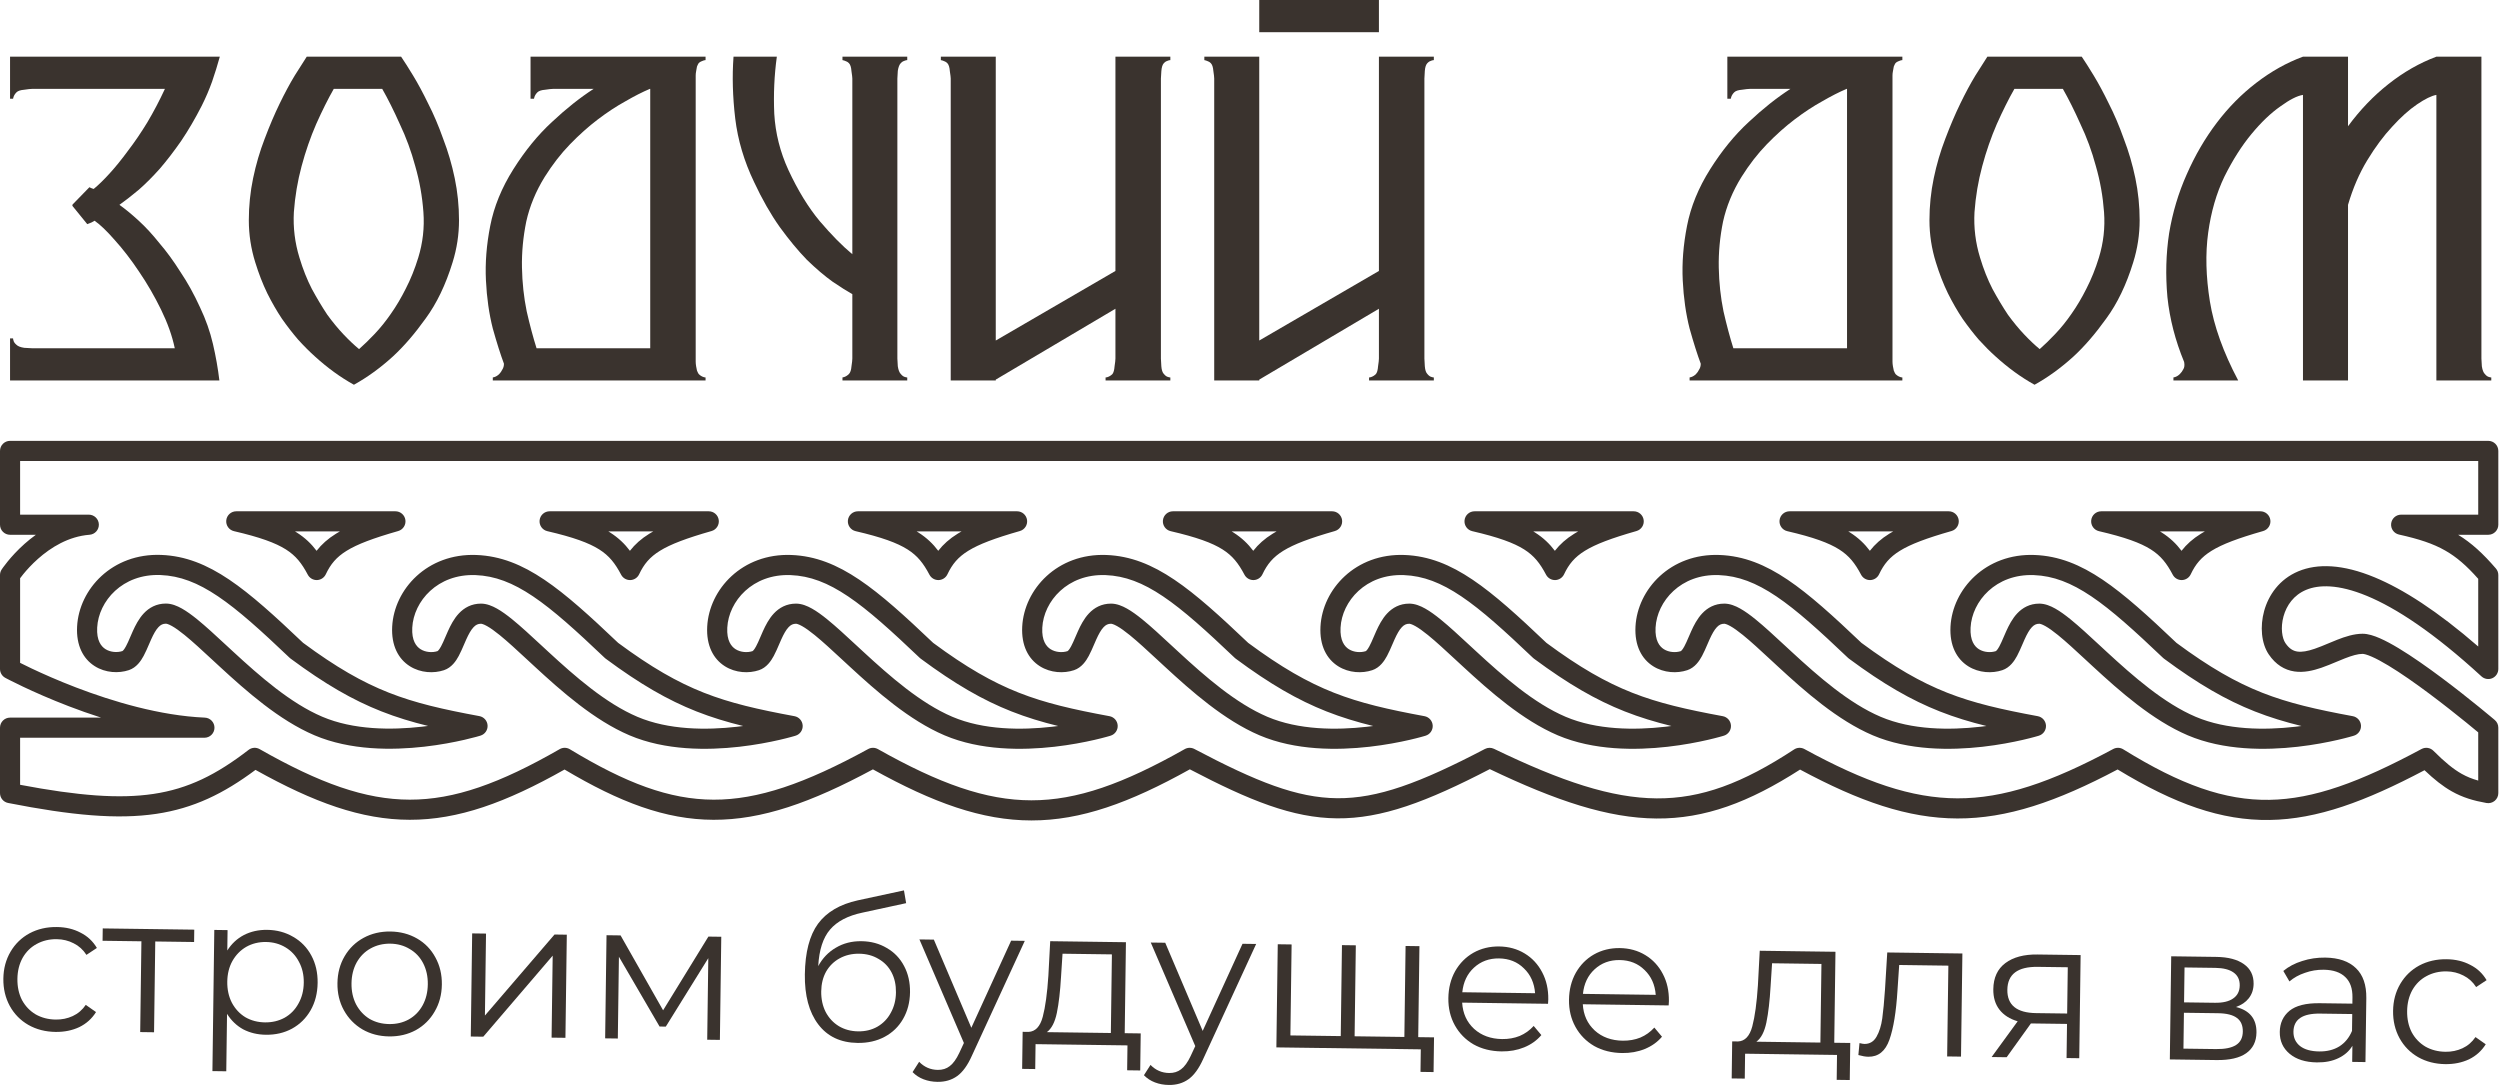
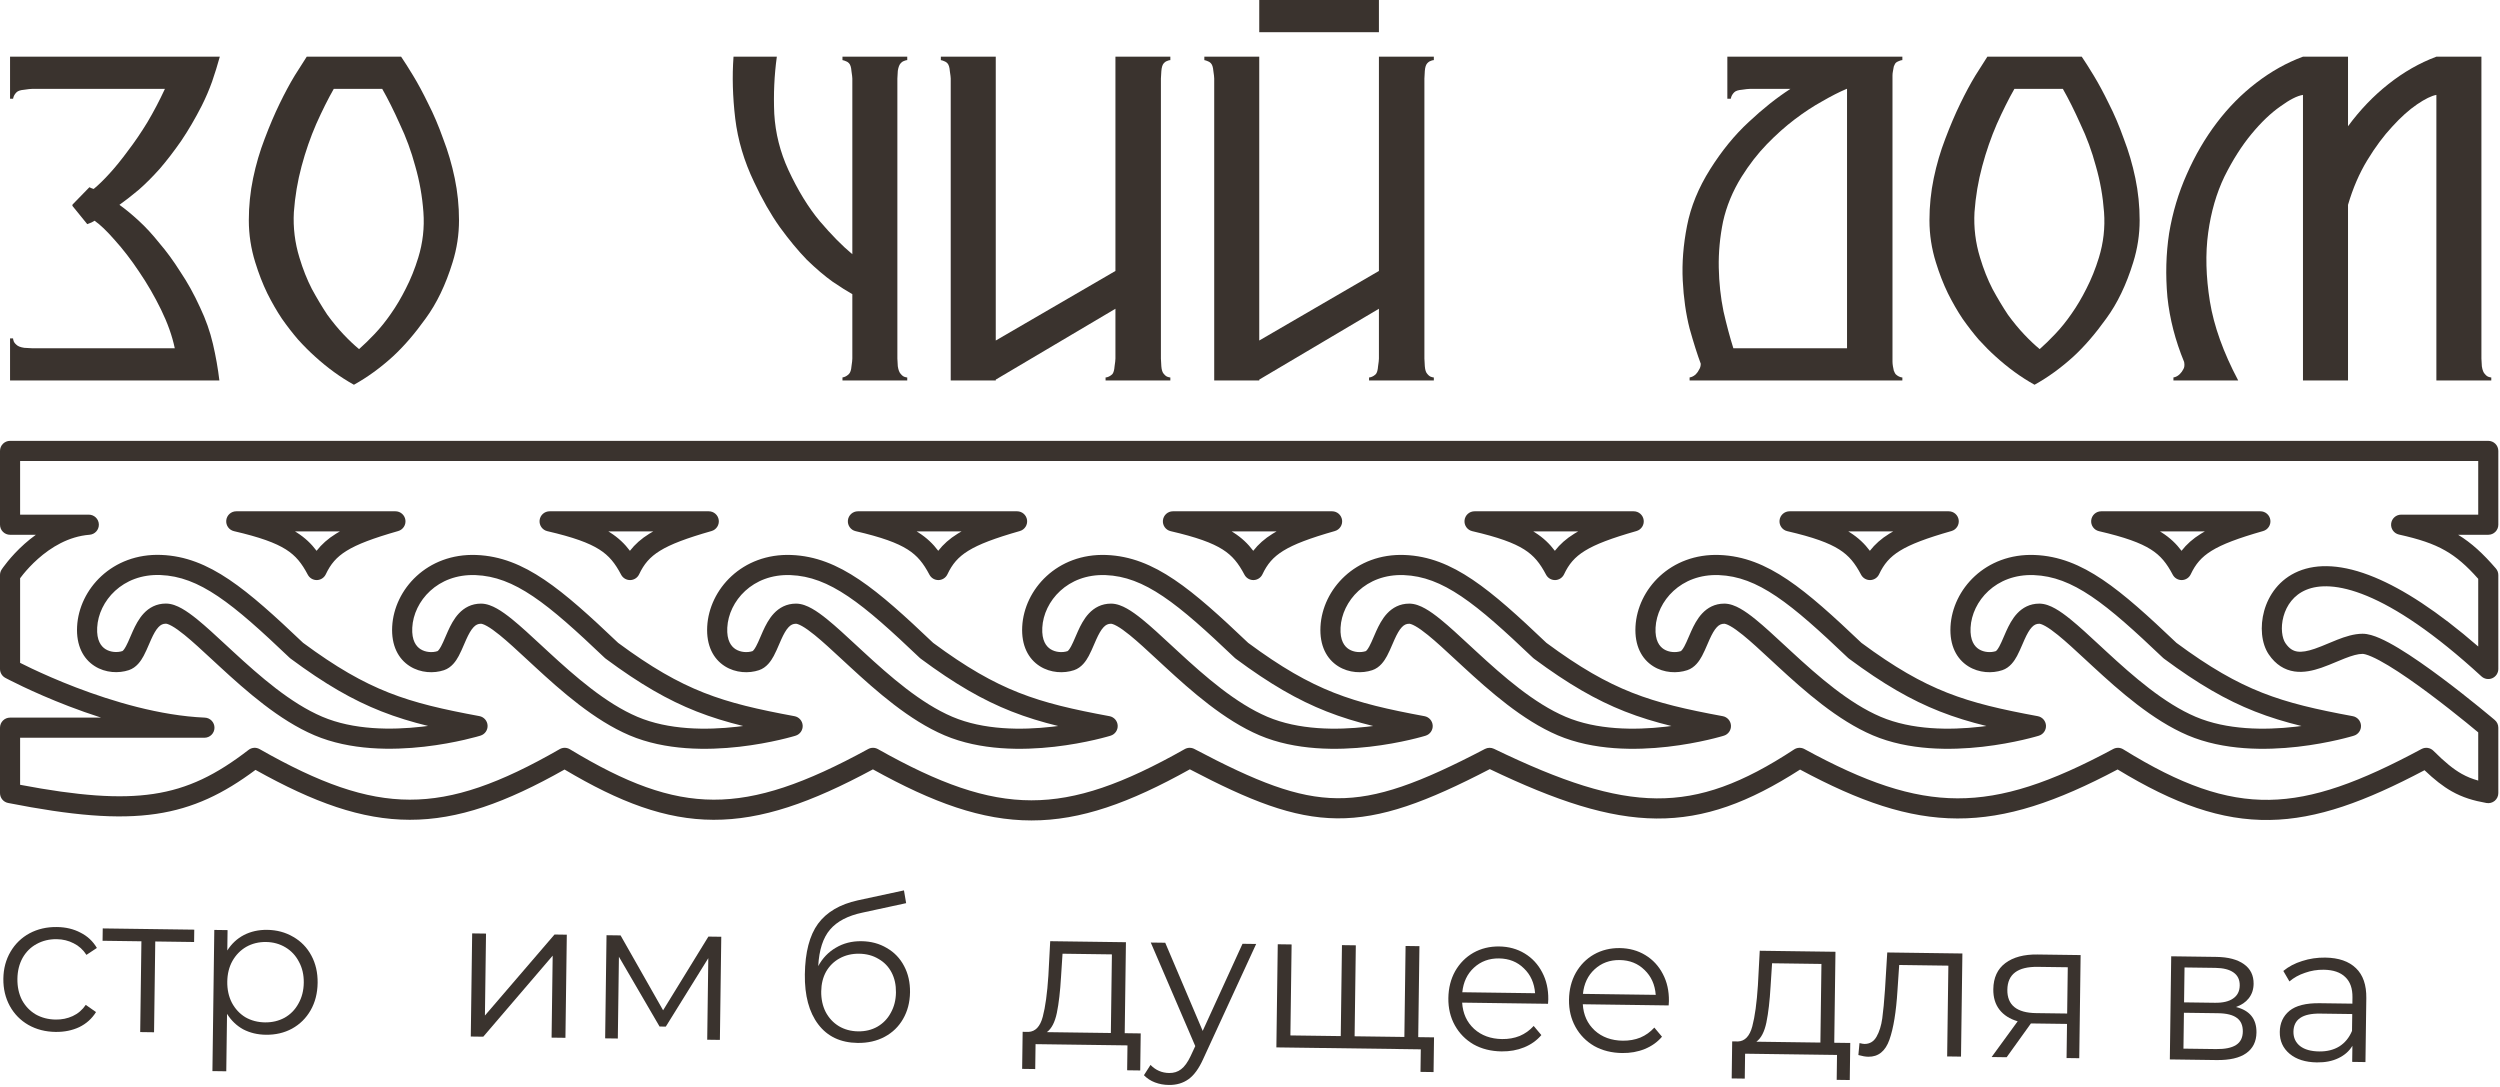
<svg xmlns="http://www.w3.org/2000/svg" width="253" height="110" viewBox="0 0 253 110" fill="none">
  <g clip-path="url(#clip0_172_958)">
    <path fill-rule="evenodd" clip-rule="evenodd" d="M0 45.632C0 45.07 0.456 44.614 1.017 44.614H251.813C252.375 44.614 252.83 45.07 252.83 45.632V53.101C252.83 53.664 252.375 54.12 251.813 54.12H248.761C250.117 54.945 251.292 56.031 252.583 57.529C252.743 57.713 252.83 57.95 252.83 58.194V67.7C252.83 68.104 252.592 68.47 252.223 68.633C251.853 68.795 251.423 68.724 251.125 68.451C246.295 64.016 242.483 61.532 239.544 60.311C236.605 59.092 234.634 59.17 233.379 59.694C232.133 60.214 231.402 61.252 231.092 62.373C230.769 63.545 230.956 64.605 231.287 65.088C231.692 65.681 232.098 65.878 232.495 65.937C232.953 66.004 233.524 65.904 234.251 65.654C234.712 65.496 235.139 65.317 235.596 65.125C235.892 65 236.201 64.871 236.539 64.738C237.317 64.434 238.212 64.135 239.095 64.135C239.652 64.135 240.264 64.34 240.826 64.585C241.416 64.841 242.072 65.198 242.752 65.608C244.113 66.429 245.649 67.513 247.08 68.581C248.515 69.653 249.861 70.723 250.848 71.524C251.342 71.925 251.747 72.259 252.028 72.494C252.169 72.611 252.279 72.703 252.354 72.766C252.392 72.798 252.421 72.822 252.44 72.839L252.47 72.864L252.471 72.864C252.471 72.864 252.471 72.865 251.813 73.641L252.471 72.864C252.699 73.058 252.83 73.342 252.83 73.641V80.262C252.83 80.563 252.697 80.849 252.467 81.042C252.236 81.236 251.932 81.317 251.636 81.265C250.306 81.029 249.212 80.701 248.123 80.087C247.212 79.573 246.344 78.881 245.361 77.946C239.368 81.111 234.519 82.907 229.685 82.981C224.792 83.056 220.059 81.368 214.303 77.87C208.104 81.153 203.11 82.841 198.092 82.829C193.081 82.817 188.181 81.11 182.167 77.881C176.992 81.204 172.539 82.87 167.635 82.833C162.723 82.796 157.489 81.049 150.767 77.836C144.353 81.163 139.828 82.856 135.311 82.817C130.811 82.778 126.462 81.021 120.412 77.856C114.304 81.259 109.377 83.033 104.376 83.029C99.377 83.026 94.449 81.248 88.34 77.86C82.071 81.239 77.089 82.979 72.206 82.964C67.332 82.949 62.702 81.187 57.132 77.876C51.194 81.23 46.365 82.97 41.462 82.963C36.579 82.955 31.767 81.214 25.857 77.912C22.624 80.323 19.587 81.802 15.816 82.362C11.879 82.948 7.222 82.52 0.821 81.261C0.344 81.168 0 80.749 0 80.262V73.641C0 73.079 0.456 72.623 1.017 72.623H10.233C9.071 72.251 7.97 71.858 6.959 71.47C5.06 70.742 3.459 70.026 2.332 69.492C1.768 69.225 1.322 69.003 1.015 68.847C0.862 68.769 0.743 68.707 0.662 68.665C0.622 68.643 0.591 68.627 0.569 68.615L0.545 68.602L0.538 68.598L0.536 68.597L0.535 68.597C0.535 68.597 0.535 68.597 1.017 67.7L0.535 68.597C0.205 68.419 0 68.075 0 67.7V58.194C0 57.995 0.058 57.801 0.167 57.635L1.017 58.194C0.167 57.635 0.167 57.635 0.167 57.635L0.168 57.634L0.169 57.632L0.172 57.627L0.182 57.612C0.19 57.6 0.201 57.584 0.215 57.563C0.244 57.522 0.284 57.464 0.336 57.392C0.441 57.249 0.592 57.047 0.789 56.807C1.181 56.327 1.757 55.684 2.497 55.027C2.837 54.726 3.216 54.418 3.631 54.12H1.017C0.456 54.12 0 53.664 0 53.101V45.632ZM2.035 58.518V67.08C2.321 67.225 2.715 67.42 3.203 67.651C4.293 68.167 5.845 68.861 7.687 69.568C11.387 70.986 16.186 72.428 20.731 72.624C21.284 72.648 21.717 73.11 21.705 73.663C21.693 74.217 21.241 74.66 20.688 74.66H2.035V79.421C7.938 80.54 12.091 80.857 15.517 80.347C19.057 79.821 21.901 78.4 25.154 75.89C25.478 75.64 25.921 75.609 26.277 75.812C32.344 79.263 36.944 80.919 41.465 80.926C45.985 80.933 50.581 79.293 56.639 75.814C56.96 75.629 57.355 75.634 57.672 75.825C63.344 79.256 67.729 80.913 72.212 80.927C76.708 80.941 81.458 79.303 87.859 75.803C88.167 75.635 88.539 75.637 88.845 75.809C95.074 79.314 99.765 80.989 104.377 80.992C108.989 80.995 113.675 79.327 119.895 75.81C120.196 75.64 120.564 75.635 120.87 75.796C127.171 79.12 131.246 80.745 135.328 80.78C139.409 80.815 143.65 79.263 150.277 75.794C150.562 75.645 150.901 75.64 151.191 75.78C158.074 79.105 163.096 80.762 167.65 80.796C172.164 80.83 176.352 79.269 181.561 75.846C181.875 75.639 182.277 75.623 182.606 75.803C188.751 79.157 193.437 80.781 198.097 80.792C202.757 80.804 207.533 79.201 213.856 75.8C214.176 75.628 214.564 75.639 214.873 75.831C220.699 79.439 225.171 81.013 229.654 80.944C234.16 80.875 238.83 79.145 245.058 75.8C245.453 75.588 245.939 75.659 246.257 75.975C247.418 77.133 248.282 77.838 249.122 78.312C249.643 78.606 250.175 78.822 250.796 78.994V74.117C250.774 74.099 250.751 74.08 250.727 74.06C250.451 73.83 250.053 73.501 249.567 73.106C248.593 72.316 247.269 71.264 245.863 70.214C244.454 69.161 242.979 68.123 241.702 67.353C241.062 66.967 240.491 66.66 240.015 66.453C239.51 66.233 239.217 66.172 239.095 66.172C238.622 66.172 238.033 66.341 237.28 66.636C237.041 66.729 236.773 66.841 236.491 66.959C235.978 67.174 235.419 67.407 234.91 67.582C234.089 67.863 233.144 68.091 232.199 67.952C231.192 67.804 230.304 67.258 229.607 66.238C228.836 65.109 228.704 63.378 229.131 61.83C229.573 60.231 230.663 58.621 232.595 57.814C234.518 57.011 237.082 57.084 240.323 58.43C243.182 59.616 246.64 61.82 250.796 65.426V58.577C249.607 57.235 248.591 56.361 247.455 55.714C246.234 55.018 244.814 54.55 242.774 54.096C242.268 53.983 241.927 53.507 241.984 52.99C242.041 52.474 242.476 52.083 242.995 52.083H250.796V46.651H2.035V52.083H8.987C9.534 52.083 9.983 52.515 10.004 53.062C10.025 53.609 9.611 54.075 9.066 54.117C6.933 54.282 5.143 55.402 3.847 56.552C3.205 57.121 2.704 57.68 2.364 58.096C2.226 58.265 2.116 58.408 2.035 58.518ZM22.899 52.646C22.957 52.132 23.392 51.743 23.91 51.743H40.019C40.526 51.743 40.956 52.118 41.026 52.621C41.097 53.124 40.786 53.602 40.298 53.741C37.754 54.468 36.16 55.071 35.075 55.742C34.042 56.381 33.454 57.091 32.969 58.12C32.804 58.468 32.457 58.694 32.072 58.703C31.687 58.712 31.329 58.502 31.149 58.161C30.538 57.003 29.941 56.242 28.935 55.604C27.882 54.938 26.317 54.366 23.68 53.754C23.176 53.637 22.84 53.161 22.899 52.646ZM29.857 53.78C29.913 53.814 29.969 53.848 30.023 53.883C30.877 54.424 31.512 55.038 32.039 55.742C32.55 55.085 33.181 54.519 34.005 54.01C34.131 53.932 34.261 53.855 34.395 53.78H29.857ZM54.608 52.646C54.667 52.132 55.102 51.743 55.619 51.743H71.729C72.236 51.743 72.666 52.118 72.736 52.621C72.806 53.124 72.496 53.602 72.008 53.741C69.464 54.468 67.87 55.071 66.784 55.742C65.752 56.381 65.164 57.091 64.679 58.12C64.514 58.468 64.167 58.694 63.782 58.703C63.396 58.712 63.039 58.502 62.859 58.161C62.248 57.003 61.651 56.242 60.645 55.604C59.592 54.938 58.027 54.366 55.39 53.754C54.886 53.637 54.55 53.161 54.608 52.646ZM61.567 53.78C61.623 53.814 61.678 53.848 61.733 53.883C62.587 54.424 63.221 55.038 63.749 55.742C64.259 55.085 64.891 54.519 65.715 54.01C65.841 53.932 65.971 53.855 66.105 53.78H61.567ZM85.809 52.646C85.868 52.132 86.303 51.743 86.82 51.743H102.93C103.437 51.743 103.867 52.118 103.937 52.621C104.008 53.124 103.697 53.602 103.209 53.741C100.665 54.468 99.071 55.071 97.986 55.742C96.953 56.381 96.365 57.091 95.88 58.12C95.715 58.468 95.368 58.694 94.983 58.703C94.597 58.712 94.24 58.502 94.06 58.161C93.449 57.003 92.852 56.242 91.846 55.604C90.793 54.938 89.228 54.366 86.591 53.754C86.087 53.637 85.751 53.161 85.809 52.646ZM92.768 53.78C92.824 53.814 92.879 53.848 92.934 53.883C93.788 54.424 94.422 55.038 94.95 55.742C95.46 55.085 96.092 54.519 96.916 54.01C97.042 53.932 97.172 53.855 97.306 53.78H92.768ZM117.689 52.646C117.748 52.132 118.183 51.743 118.7 51.743H134.809C135.316 51.743 135.746 52.118 135.817 52.621C135.887 53.124 135.576 53.602 135.088 53.741C132.545 54.468 130.95 55.071 129.865 55.742C128.832 56.381 128.245 57.091 127.759 58.12C127.595 58.468 127.247 58.694 126.862 58.703C126.477 58.712 126.12 58.502 125.94 58.161C125.328 57.003 124.731 56.242 123.725 55.604C122.672 54.938 121.108 54.366 118.47 53.754C117.966 53.637 117.63 53.161 117.689 52.646ZM124.647 53.78C124.703 53.814 124.759 53.848 124.813 53.883C125.667 54.424 126.302 55.038 126.829 55.742C127.34 55.085 127.971 54.519 128.796 54.01C128.921 53.932 129.051 53.855 129.186 53.78H124.647ZM148.212 52.646C148.27 52.132 148.705 51.743 149.223 51.743H165.332C165.839 51.743 166.269 52.118 166.339 52.621C166.41 53.124 166.099 53.602 165.611 53.741C163.067 54.468 161.473 55.071 160.388 55.742C159.355 56.381 158.767 57.091 158.282 58.12C158.117 58.468 157.77 58.694 157.385 58.703C157 58.712 156.643 58.502 156.462 58.161C155.851 57.003 155.254 56.242 154.248 55.604C153.195 54.938 151.63 54.366 148.993 53.754C148.489 53.637 148.153 53.161 148.212 52.646ZM155.17 53.78C155.226 53.814 155.282 53.848 155.336 53.883C156.19 54.424 156.824 55.038 157.352 55.742C157.863 55.085 158.494 54.519 159.318 54.01C159.444 53.932 159.574 53.855 159.708 53.78H155.17ZM180.091 52.646C180.15 52.132 180.585 51.743 181.102 51.743H197.211C197.719 51.743 198.148 52.118 198.219 52.621C198.289 53.124 197.978 53.602 197.49 53.741C194.947 54.468 193.352 55.071 192.267 55.742C191.235 56.381 190.647 57.091 190.161 58.12C189.997 58.468 189.649 58.694 189.264 58.703C188.879 58.712 188.522 58.502 188.342 58.161C187.73 57.003 187.133 56.242 186.127 55.604C185.075 54.938 183.51 54.366 180.872 53.754C180.368 53.637 180.032 53.161 180.091 52.646ZM187.049 53.78C187.106 53.814 187.161 53.848 187.215 53.883C188.07 54.424 188.704 55.038 189.231 55.742C189.742 55.085 190.373 54.519 191.198 54.01C191.323 53.932 191.453 53.855 191.588 53.78H187.049ZM211.631 52.646C211.69 52.132 212.125 51.743 212.642 51.743H228.751C229.259 51.743 229.689 52.118 229.759 52.621C229.829 53.124 229.518 53.602 229.03 53.741C226.487 54.468 224.893 55.071 223.807 55.742C222.775 56.381 222.187 57.091 221.702 58.12C221.537 58.468 221.19 58.694 220.804 58.703C220.419 58.712 220.062 58.502 219.882 58.161C219.271 57.003 218.674 56.242 217.668 55.604C216.615 54.938 215.05 54.366 212.412 53.754C211.909 53.637 211.573 53.161 211.631 52.646ZM218.59 53.78C218.646 53.814 218.701 53.848 218.756 53.883C219.61 54.424 220.244 55.038 220.771 55.742C221.282 55.085 221.914 54.519 222.738 54.01C222.864 53.932 222.994 53.855 223.128 53.78H218.59ZM7.802 63.403C8 59.627 11.348 55.966 16.318 56.158C18.766 56.252 20.935 57.134 23.198 58.659C25.427 60.161 27.804 62.326 30.669 65.051C34.019 67.529 36.66 69.036 39.341 70.094C42.044 71.161 44.831 71.788 48.513 72.47C48.973 72.555 49.316 72.944 49.343 73.412C49.371 73.88 49.076 74.306 48.628 74.445L48.328 73.472C48.628 74.445 48.628 74.445 48.628 74.445L48.625 74.446L48.618 74.448L48.594 74.455C48.573 74.462 48.544 74.47 48.506 74.481C48.431 74.503 48.322 74.534 48.182 74.573C47.901 74.649 47.497 74.754 46.992 74.87C45.984 75.102 44.567 75.38 42.931 75.566C39.689 75.934 35.453 75.954 31.82 74.409C28.244 72.887 24.901 69.921 22.224 67.452C21.972 67.22 21.727 66.992 21.487 66.771C20.429 65.79 19.495 64.925 18.677 64.261C18.178 63.856 17.756 63.554 17.405 63.357C17.037 63.15 16.846 63.117 16.788 63.117C16.482 63.117 16.26 63.227 16.034 63.468C15.775 63.743 15.546 64.156 15.298 64.704C15.232 64.849 15.162 65.013 15.088 65.185C14.917 65.582 14.727 66.024 14.534 66.379C14.262 66.881 13.816 67.558 13.04 67.818C12.026 68.156 10.685 68.109 9.588 67.415C8.421 66.678 7.701 65.32 7.802 63.403ZM43.32 73.466C41.661 73.058 40.121 72.592 38.594 71.989C35.69 70.844 32.881 69.225 29.409 66.651C29.375 66.627 29.343 66.6 29.313 66.571C26.414 63.813 24.141 61.75 22.062 60.349C20.007 58.964 18.201 58.269 16.24 58.193C12.392 58.045 9.974 60.835 9.834 63.51C9.765 64.818 10.231 65.412 10.675 65.693C11.189 66.018 11.883 66.056 12.396 65.885C12.395 65.886 12.395 65.886 12.396 65.885C12.41 65.876 12.533 65.8 12.745 65.408C12.895 65.133 13.02 64.84 13.168 64.496C13.25 64.304 13.34 64.095 13.444 63.864C13.705 63.287 14.048 62.608 14.552 62.071C15.089 61.5 15.821 61.08 16.788 61.08C17.365 61.08 17.922 61.312 18.4 61.58C18.897 61.859 19.422 62.243 19.959 62.678C20.834 63.389 21.831 64.313 22.891 65.296C23.125 65.513 23.363 65.733 23.603 65.954C26.31 68.451 29.411 71.171 32.616 72.534C35.767 73.875 39.585 73.895 42.702 73.542C42.912 73.518 43.118 73.493 43.32 73.466ZM39.689 63.409C39.888 59.633 43.235 55.973 48.205 56.164C50.654 56.258 52.822 57.14 55.086 58.666C57.315 60.167 59.691 62.332 62.557 65.058C65.907 67.536 68.547 69.043 71.228 70.101C73.931 71.167 76.718 71.795 80.4 72.477C80.861 72.562 81.204 72.951 81.231 73.419C81.258 73.887 80.963 74.313 80.516 74.451L80.215 73.478C80.516 74.451 80.515 74.451 80.515 74.451L80.512 74.452L80.505 74.455L80.481 74.462C80.461 74.468 80.431 74.477 80.394 74.488C80.318 74.51 80.209 74.541 80.069 74.579C79.789 74.656 79.385 74.761 78.88 74.877C77.871 75.109 76.455 75.387 74.819 75.573C71.577 75.94 67.34 75.961 63.708 74.416C60.131 72.894 56.788 69.927 54.111 67.458C53.859 67.226 53.614 66.999 53.375 66.777C52.317 65.797 51.383 64.931 50.565 64.267C50.066 63.862 49.643 63.56 49.293 63.364C48.924 63.157 48.734 63.123 48.675 63.123C48.37 63.123 48.148 63.233 47.922 63.474C47.663 63.749 47.433 64.163 47.185 64.71C47.12 64.856 47.049 65.019 46.975 65.191C46.804 65.589 46.614 66.03 46.422 66.386C46.15 66.888 45.704 67.565 44.927 67.824C43.914 68.162 42.573 68.115 41.476 67.422C40.309 66.684 39.588 65.326 39.689 63.409ZM75.208 73.472C73.549 73.065 72.008 72.598 70.482 71.996C67.578 70.85 64.769 69.231 61.296 66.658C61.263 66.633 61.231 66.606 61.201 66.578C58.302 63.82 56.028 61.756 53.95 60.355C51.894 58.97 50.088 58.275 48.127 58.2C44.28 58.052 41.862 60.842 41.721 63.516C41.652 64.825 42.119 65.419 42.563 65.7C43.077 66.025 43.771 66.063 44.284 65.892C44.282 65.892 44.282 65.892 44.284 65.891C44.297 65.883 44.421 65.807 44.633 65.415C44.782 65.139 44.908 64.847 45.055 64.503C45.138 64.31 45.227 64.101 45.332 63.87C45.593 63.294 45.935 62.614 46.44 62.078C46.977 61.507 47.709 61.086 48.675 61.086C49.252 61.086 49.809 61.318 50.288 61.587C50.784 61.865 51.309 62.249 51.846 62.685C52.721 63.395 53.718 64.319 54.779 65.302C55.013 65.519 55.25 65.739 55.49 65.96C58.197 68.457 61.298 71.177 64.504 72.541C67.655 73.881 71.473 73.902 74.59 73.548C74.8 73.525 75.006 73.499 75.208 73.472ZM71.569 63.409C71.767 59.633 75.115 55.973 80.085 56.164C82.533 56.258 84.701 57.14 86.965 58.666C89.194 60.167 91.571 62.332 94.436 65.058C97.786 67.536 100.427 69.043 103.108 70.101C105.811 71.167 108.597 71.795 112.28 72.477C112.74 72.562 113.083 72.951 113.11 73.419C113.138 73.887 112.842 74.313 112.395 74.451L112.095 73.478C112.395 74.451 112.395 74.451 112.394 74.451L112.394 74.452L112.391 74.452L112.385 74.455L112.361 74.462C112.34 74.468 112.311 74.477 112.273 74.488C112.198 74.51 112.089 74.541 111.948 74.579C111.668 74.656 111.264 74.761 110.759 74.877C109.751 75.109 108.334 75.387 106.698 75.573C103.456 75.94 99.219 75.961 95.587 74.416C92.01 72.894 88.668 69.927 85.991 67.458C85.739 67.226 85.493 66.999 85.254 66.777C84.196 65.797 83.262 64.931 82.444 64.267C81.945 63.862 81.523 63.56 81.172 63.364C80.803 63.157 80.613 63.123 80.554 63.123C80.249 63.123 80.027 63.233 79.801 63.474C79.542 63.749 79.313 64.163 79.065 64.71C78.999 64.856 78.929 65.019 78.855 65.191C78.684 65.589 78.494 66.03 78.301 66.386C78.029 66.888 77.583 67.565 76.806 67.824C75.793 68.162 74.452 68.115 73.355 67.422C72.188 66.684 71.468 65.326 71.569 63.409ZM107.087 73.472C105.428 73.065 103.888 72.598 102.361 71.996C99.457 70.85 96.648 69.231 93.176 66.658C93.142 66.633 93.11 66.606 93.08 66.578C90.181 63.82 87.908 61.756 85.829 60.355C83.774 58.97 81.967 58.275 80.007 58.2C76.159 58.052 73.741 60.842 73.601 63.516C73.532 64.825 73.998 65.419 74.442 65.7C74.956 66.025 75.65 66.063 76.163 65.892C76.162 65.892 76.162 65.892 76.163 65.891C76.177 65.883 76.3 65.807 76.512 65.415C76.662 65.139 76.787 64.847 76.935 64.503C77.017 64.31 77.107 64.101 77.211 63.87C77.472 63.294 77.815 62.614 78.319 62.078C78.856 61.507 79.588 61.086 80.554 61.086C81.132 61.086 81.689 61.318 82.167 61.587C82.664 61.865 83.189 62.249 83.725 62.685C84.601 63.395 85.598 64.319 86.658 65.302C86.892 65.519 87.13 65.739 87.37 65.96C90.077 68.457 93.177 71.177 96.383 72.541C99.534 73.881 103.352 73.902 106.469 73.548C106.679 73.525 106.885 73.499 107.087 73.472ZM103.448 63.409C103.646 59.633 106.994 55.973 111.964 56.164C114.412 56.258 116.581 57.14 118.845 58.666C121.074 60.167 123.45 62.332 126.316 65.058C129.665 67.536 132.306 69.043 134.987 70.101C137.69 71.167 140.477 71.795 144.159 72.477C144.619 72.562 144.962 72.951 144.99 73.419C145.017 73.887 144.722 74.313 144.274 74.451L143.974 73.478C144.274 74.451 144.274 74.451 144.274 74.451L144.273 74.452L144.271 74.452L144.264 74.455L144.24 74.462C144.228 74.466 144.212 74.47 144.194 74.475C144.182 74.479 144.168 74.483 144.152 74.488C144.077 74.51 143.968 74.541 143.828 74.579C143.548 74.656 143.143 74.761 142.639 74.877C141.63 75.109 140.213 75.387 138.577 75.573C135.335 75.94 131.099 75.961 127.467 74.416C123.89 72.894 120.547 69.927 117.87 67.458C117.618 67.226 117.373 66.999 117.134 66.777C116.076 65.797 115.142 64.931 114.323 64.267C113.824 63.862 113.402 63.56 113.051 63.364C112.683 63.157 112.493 63.123 112.434 63.123C112.128 63.123 111.907 63.233 111.68 63.474C111.422 63.749 111.192 64.163 110.944 64.71C110.879 64.856 110.808 65.019 110.734 65.191C110.563 65.589 110.373 66.03 110.18 66.386C109.909 66.888 109.463 67.565 108.686 67.824C107.673 68.162 106.331 68.115 105.235 67.422C104.068 66.684 103.347 65.326 103.448 63.409ZM138.967 73.472C137.308 73.065 135.767 72.598 134.241 71.996C131.337 70.85 128.527 69.231 125.055 66.658C125.021 66.633 124.99 66.606 124.959 66.578C122.06 63.82 119.787 61.756 117.708 60.355C115.653 58.97 113.847 58.275 111.886 58.2C108.038 58.052 105.621 60.842 105.48 63.516C105.411 64.825 105.877 65.419 106.321 65.7C106.836 66.025 107.529 66.063 108.042 65.892C108.041 65.892 108.041 65.892 108.043 65.891C108.056 65.883 108.179 65.807 108.392 65.415C108.541 65.139 108.666 64.847 108.814 64.503C108.897 64.31 108.986 64.101 109.091 63.87C109.351 63.294 109.694 62.614 110.199 62.078C110.735 61.507 111.467 61.086 112.434 61.086C113.011 61.086 113.568 61.318 114.046 61.587C114.543 61.865 115.068 62.249 115.605 62.685C116.48 63.395 117.477 64.319 118.537 65.302C118.772 65.519 119.009 65.739 119.249 65.96C121.956 68.457 125.057 71.177 128.263 72.541C131.414 73.881 135.232 73.902 138.348 73.548C138.558 73.525 138.765 73.499 138.967 73.472ZM133.632 63.409C133.83 59.633 137.178 55.973 142.148 56.164C144.596 56.258 146.765 57.14 149.028 58.666C151.257 60.167 153.634 62.332 156.499 65.058C159.849 67.536 162.49 69.043 165.171 70.101C167.874 71.167 170.66 71.795 174.343 72.477C174.803 72.562 175.146 72.951 175.173 73.419C175.201 73.887 174.905 74.313 174.458 74.451L174.158 73.478C174.458 74.451 174.458 74.451 174.457 74.451L174.457 74.452L174.454 74.452L174.448 74.455L174.424 74.462C174.403 74.468 174.374 74.477 174.336 74.488C174.261 74.51 174.152 74.541 174.011 74.579C173.731 74.656 173.327 74.761 172.822 74.877C171.814 75.109 170.397 75.387 168.761 75.573C165.519 75.94 161.282 75.961 157.65 74.416C154.073 72.894 150.731 69.927 148.054 67.458C147.802 67.226 147.557 66.999 147.317 66.777C146.259 65.797 145.325 64.931 144.507 64.267C144.008 63.862 143.586 63.56 143.235 63.364C142.866 63.157 142.676 63.123 142.617 63.123C142.312 63.123 142.09 63.233 141.864 63.474C141.605 63.749 141.376 64.163 141.128 64.71C141.062 64.856 140.992 65.019 140.918 65.191C140.747 65.589 140.557 66.03 140.364 66.386C140.092 66.888 139.646 67.565 138.869 67.824C137.856 68.162 136.515 68.115 135.418 67.422C134.251 66.684 133.531 65.326 133.632 63.409ZM169.15 73.472C167.491 73.065 165.951 72.598 164.424 71.996C161.52 70.85 158.711 69.231 155.239 66.658C155.205 66.633 155.173 66.606 155.143 66.578C152.244 63.82 149.971 61.756 147.892 60.355C145.837 58.97 144.03 58.275 142.07 58.2C138.222 58.052 135.804 60.842 135.664 63.516C135.595 64.825 136.061 65.419 136.505 65.7C137.019 66.025 137.713 66.063 138.226 65.892C138.225 65.892 138.225 65.892 138.226 65.891C138.24 65.883 138.363 65.807 138.575 65.415C138.725 65.139 138.85 64.847 138.998 64.503C139.08 64.31 139.17 64.101 139.274 63.87C139.535 63.294 139.878 62.614 140.382 62.078C140.919 61.507 141.651 61.086 142.617 61.086C143.195 61.086 143.751 61.318 144.23 61.587C144.727 61.865 145.252 62.249 145.788 62.685C146.664 63.395 147.661 64.319 148.721 65.302C148.955 65.519 149.193 65.739 149.433 65.96C152.14 68.457 155.24 71.177 158.446 72.541C161.597 73.881 165.415 73.902 168.532 73.548C168.742 73.525 168.948 73.499 169.15 73.472ZM165.511 63.409C165.709 59.633 169.057 55.973 174.027 56.164C176.475 56.258 178.644 57.14 180.908 58.666C183.137 60.167 185.513 62.332 188.379 65.058C191.728 67.536 194.369 69.043 197.05 70.101C199.753 71.167 202.54 71.795 206.222 72.477C206.682 72.562 207.025 72.951 207.053 73.419C207.08 73.887 206.785 74.313 206.337 74.451L206.037 73.478C206.337 74.451 206.337 74.451 206.337 74.451L206.336 74.452L206.334 74.452L206.327 74.455L206.303 74.462C206.282 74.468 206.253 74.477 206.215 74.488C206.14 74.51 206.031 74.541 205.891 74.579C205.611 74.656 205.206 74.761 204.702 74.877C203.693 75.109 202.276 75.387 200.64 75.573C197.398 75.94 193.162 75.961 189.53 74.416C185.953 72.894 182.61 69.927 179.933 67.458C179.681 67.226 179.436 66.999 179.197 66.777C178.139 65.797 177.205 64.931 176.386 64.267C175.887 63.862 175.465 63.56 175.114 63.364C174.746 63.157 174.556 63.123 174.497 63.123C174.191 63.123 173.97 63.233 173.743 63.474C173.485 63.749 173.255 64.163 173.007 64.71C172.942 64.856 172.871 65.019 172.797 65.191C172.626 65.589 172.436 66.03 172.243 66.386C171.972 66.888 171.526 67.565 170.749 67.824C169.736 68.162 168.394 68.115 167.298 67.422C166.131 66.684 165.41 65.326 165.511 63.409ZM201.03 73.472C199.371 73.065 197.83 72.598 196.304 71.996C193.4 70.85 190.59 69.231 187.118 66.658C187.084 66.633 187.053 66.606 187.022 66.578C184.123 63.82 181.85 61.756 179.771 60.355C177.716 58.97 175.91 58.275 173.949 58.2C170.101 58.052 167.684 60.842 167.543 63.516C167.474 64.825 167.94 65.419 168.384 65.7C168.899 66.025 169.592 66.063 170.105 65.892C170.104 65.892 170.104 65.892 170.106 65.891C170.119 65.883 170.242 65.807 170.455 65.415C170.604 65.139 170.729 64.847 170.877 64.503C170.96 64.31 171.049 64.101 171.154 63.87C171.414 63.294 171.757 62.614 172.262 62.078C172.798 61.507 173.53 61.086 174.497 61.086C175.074 61.086 175.631 61.318 176.109 61.587C176.606 61.865 177.131 62.249 177.668 62.685C178.543 63.395 179.54 64.319 180.6 65.302C180.835 65.519 181.072 65.739 181.312 65.96C184.019 68.457 187.12 71.177 190.326 72.541C193.477 73.881 197.295 73.902 200.411 73.548C200.621 73.525 200.828 73.499 201.03 73.472ZM197.39 63.409C197.589 59.633 200.936 55.973 205.906 56.164C208.355 56.258 210.523 57.14 212.787 58.666C215.016 60.167 217.392 62.332 220.258 65.058C223.608 67.536 226.248 69.043 228.929 70.101C231.633 71.167 234.419 71.795 238.101 72.477C238.562 72.562 238.905 72.951 238.932 73.419C238.959 73.887 238.664 74.313 238.217 74.451L237.916 73.478C238.217 74.451 238.217 74.451 238.216 74.451L238.215 74.452L238.213 74.452L238.206 74.455L238.182 74.462C238.162 74.468 238.133 74.477 238.095 74.488C238.019 74.51 237.91 74.541 237.77 74.579C237.49 74.656 237.086 74.761 236.581 74.877C235.572 75.109 234.156 75.387 232.52 75.573C229.278 75.94 225.041 75.961 221.409 74.416C217.832 72.894 214.489 69.927 211.812 67.458C211.561 67.226 211.315 66.999 211.076 66.777C210.018 65.797 209.084 64.931 208.266 64.267C207.767 63.862 207.344 63.56 206.994 63.364C206.625 63.157 206.435 63.123 206.376 63.123C206.071 63.123 205.849 63.233 205.623 63.474C205.364 63.749 205.134 64.163 204.887 64.71C204.821 64.856 204.751 65.019 204.677 65.191C204.505 65.589 204.315 66.03 204.123 66.386C203.851 66.888 203.405 67.565 202.628 67.824C201.615 68.162 200.274 68.115 199.177 67.422C198.01 66.684 197.289 65.326 197.39 63.409ZM232.909 73.472C231.25 73.065 229.709 72.598 228.183 71.996C225.279 70.85 222.47 69.231 218.997 66.658C218.964 66.633 218.932 66.606 218.902 66.578C216.003 63.82 213.729 61.756 211.651 60.355C209.596 58.97 207.789 58.275 205.828 58.2C201.981 58.052 199.563 60.842 199.422 63.516C199.354 64.825 199.82 65.419 200.264 65.7C200.778 66.025 201.472 66.063 201.985 65.892C201.983 65.892 201.983 65.892 201.985 65.891C201.998 65.883 202.122 65.807 202.334 65.415C202.483 65.139 202.609 64.847 202.756 64.503C202.839 64.31 202.928 64.101 203.033 63.87C203.294 63.294 203.637 62.614 204.141 62.078C204.678 61.507 205.41 61.086 206.376 61.086C206.953 61.086 207.51 61.318 207.989 61.587C208.485 61.865 209.01 62.249 209.547 62.685C210.423 63.395 211.419 64.319 212.48 65.302C212.714 65.519 212.951 65.739 213.191 65.96C215.898 68.457 218.999 71.177 222.205 72.541C225.356 73.881 229.174 73.902 232.291 73.548C232.501 73.525 232.707 73.499 232.909 73.472Z" fill="#3A332E" />
    <path d="M22.245 5.736C22.014 6.577 21.753 7.417 21.464 8.257C21.174 9.068 20.827 9.879 20.422 10.69C19.756 11.994 19.062 13.182 18.338 14.254C17.615 15.297 16.891 16.238 16.168 17.079C15.444 17.89 14.735 18.599 14.04 19.208C13.346 19.787 12.695 20.294 12.087 20.729C12.695 21.163 13.346 21.7 14.04 22.337C14.735 22.974 15.43 23.727 16.124 24.597C16.848 25.437 17.557 26.407 18.251 27.508C18.975 28.58 19.64 29.782 20.248 31.115C20.827 32.332 21.261 33.563 21.55 34.809C21.84 36.055 22.057 37.286 22.202 38.503H1.017V34.244H1.321C1.321 34.302 1.336 34.374 1.365 34.461C1.394 34.606 1.495 34.751 1.669 34.896C1.813 35.041 2.074 35.142 2.45 35.2C2.826 35.229 3.087 35.243 3.231 35.243H17.687C17.427 33.998 16.963 32.694 16.298 31.332C15.632 29.971 14.894 28.696 14.084 27.508C13.274 26.291 12.449 25.22 11.61 24.292C10.799 23.365 10.119 22.713 9.569 22.337C9.338 22.482 9.164 22.569 9.048 22.598C8.961 22.627 8.889 22.655 8.831 22.684L7.312 20.816L7.355 20.772H7.312L7.355 20.729H7.312L9.048 18.947L9.135 18.991C9.251 19.049 9.367 19.092 9.482 19.121C9.945 18.744 10.481 18.223 11.089 17.557C11.696 16.89 12.319 16.122 12.955 15.253C13.621 14.384 14.272 13.428 14.909 12.385C15.545 11.313 16.139 10.183 16.689 8.996H3.231C3.087 8.996 2.826 9.025 2.45 9.082C2.074 9.111 1.813 9.198 1.669 9.343C1.524 9.488 1.423 9.647 1.365 9.821C1.336 9.908 1.321 9.966 1.321 9.995H1.017V5.736H22.245Z" fill="#3A332E" />
    <path d="M31.042 5.736H40.592C40.91 6.2 41.315 6.837 41.807 7.648C42.3 8.46 42.806 9.401 43.327 10.473C43.877 11.545 44.383 12.733 44.846 14.037C45.338 15.311 45.729 16.644 46.018 18.035C46.307 19.425 46.452 20.845 46.452 22.293C46.452 23.742 46.235 25.162 45.801 26.552C45.107 28.812 44.195 30.709 43.066 32.245C41.967 33.781 40.867 35.055 39.767 36.069C38.494 37.228 37.177 38.184 35.817 38.937C34.456 38.184 33.14 37.228 31.866 36.069C31.317 35.577 30.752 35.012 30.174 34.374C29.624 33.737 29.074 33.027 28.524 32.245C28.003 31.463 27.511 30.608 27.048 29.681C26.585 28.725 26.18 27.682 25.832 26.552C25.398 25.162 25.181 23.742 25.181 22.293C25.181 20.845 25.326 19.425 25.615 18.035C25.905 16.644 26.296 15.311 26.788 14.037C27.279 12.733 27.786 11.545 28.307 10.473C28.828 9.401 29.334 8.46 29.826 7.648C30.347 6.837 30.752 6.2 31.042 5.736ZM30.304 26.074C30.651 27.233 31.071 28.29 31.563 29.247C32.084 30.203 32.604 31.072 33.125 31.854C33.675 32.607 34.225 33.273 34.775 33.853C35.325 34.432 35.846 34.925 36.338 35.33C36.83 34.896 37.351 34.389 37.901 33.809C38.479 33.201 39.029 32.52 39.55 31.767C40.1 30.985 40.606 30.13 41.069 29.203C41.562 28.247 41.981 27.204 42.328 26.074C42.791 24.568 42.965 23.032 42.849 21.468C42.734 19.874 42.459 18.324 42.025 16.818C41.619 15.311 41.098 13.892 40.462 12.559C39.854 11.197 39.261 10.01 38.682 8.996H33.776C33.198 10.01 32.604 11.197 31.997 12.559C31.418 13.892 30.926 15.311 30.521 16.818C30.116 18.324 29.855 19.874 29.739 21.468C29.653 23.032 29.841 24.568 30.304 26.074Z" fill="#3A332E" />
-     <path d="M70.404 36.286C70.404 36.344 70.404 36.446 70.404 36.591C70.404 36.736 70.419 36.895 70.448 37.069C70.476 37.214 70.506 37.358 70.534 37.503C70.592 37.648 70.65 37.764 70.708 37.851C70.853 37.996 71.012 38.097 71.186 38.155C71.272 38.184 71.345 38.199 71.403 38.199V38.503H49.871V38.199C49.9 38.199 49.958 38.184 50.045 38.155C50.218 38.097 50.377 37.996 50.522 37.851C50.638 37.735 50.739 37.59 50.826 37.416C50.942 37.242 51 37.04 51 36.808C50.653 35.881 50.276 34.693 49.871 33.245C49.495 31.767 49.263 30.145 49.177 28.377C49.09 26.61 49.235 24.77 49.611 22.858C49.987 20.917 50.768 19.005 51.955 17.122C53.142 15.239 54.444 13.646 55.862 12.342C57.28 11.009 58.684 9.894 60.073 8.996H55.949C55.804 8.996 55.543 9.025 55.167 9.082C54.791 9.111 54.531 9.198 54.386 9.343C54.241 9.488 54.14 9.647 54.082 9.821C54.053 9.908 54.039 9.966 54.039 9.995H53.691V5.736H71.403V6.084C71.345 6.084 71.272 6.098 71.186 6.127C71.128 6.156 71.055 6.185 70.969 6.214C70.882 6.243 70.795 6.301 70.708 6.388C70.65 6.475 70.592 6.591 70.534 6.736C70.506 6.881 70.476 7.04 70.448 7.214C70.419 7.359 70.404 7.504 70.404 7.648C70.404 7.793 70.404 7.895 70.404 7.953V36.286ZM65.759 8.996C65.007 9.314 64.182 9.734 63.285 10.256C62.388 10.748 61.462 11.357 60.507 12.081C59.552 12.805 58.611 13.646 57.685 14.601C56.759 15.558 55.905 16.659 55.124 17.904C54.227 19.353 53.605 20.859 53.257 22.424C52.939 23.988 52.794 25.538 52.823 27.074C52.852 28.609 53.011 30.087 53.301 31.506C53.619 32.897 53.952 34.142 54.299 35.243H65.803V8.996H65.759Z" fill="#3A332E" />
    <path d="M78.616 5.736C78.356 7.619 78.269 9.546 78.356 11.516C78.471 13.486 78.949 15.384 79.788 17.209C80.743 19.266 81.8 20.99 82.957 22.38C84.144 23.771 85.243 24.886 86.256 25.726V7.953C86.256 7.837 86.228 7.59 86.17 7.214C86.141 6.808 86.054 6.533 85.909 6.388C85.822 6.301 85.736 6.243 85.649 6.214C85.562 6.185 85.49 6.156 85.432 6.127C85.345 6.098 85.287 6.084 85.258 6.084V5.736H91.813V6.084C91.755 6.084 91.683 6.098 91.596 6.127C91.538 6.156 91.466 6.185 91.379 6.214C91.321 6.243 91.249 6.301 91.162 6.388C91.017 6.533 90.916 6.794 90.858 7.17C90.829 7.547 90.814 7.808 90.814 7.953V36.286C90.814 36.431 90.829 36.692 90.858 37.069C90.916 37.445 91.017 37.706 91.162 37.851C91.306 38.025 91.451 38.126 91.596 38.155C91.683 38.184 91.755 38.199 91.813 38.199V38.503H85.258V38.199C85.287 38.199 85.345 38.184 85.432 38.155C85.605 38.097 85.764 37.996 85.909 37.851C86.054 37.706 86.141 37.445 86.17 37.069C86.228 36.692 86.256 36.431 86.256 36.286V29.768C85.736 29.478 85.07 29.058 84.26 28.508C83.449 27.928 82.581 27.189 81.655 26.291C80.758 25.364 79.846 24.263 78.92 22.989C77.994 21.685 77.126 20.164 76.315 18.426C75.302 16.311 74.666 14.167 74.405 11.994C74.145 9.792 74.087 7.706 74.232 5.736H78.616Z" fill="#3A332E" />
    <path d="M117.787 37.851C117.932 38.025 118.077 38.126 118.222 38.155C118.308 38.184 118.381 38.199 118.439 38.199V38.503H111.884V38.199C111.942 38.199 112.014 38.184 112.101 38.155C112.274 38.097 112.433 37.996 112.578 37.851C112.694 37.706 112.766 37.445 112.795 37.069C112.853 36.692 112.882 36.431 112.882 36.286V31.245L100.771 38.416V38.503H96.213V7.953C96.213 7.837 96.184 7.59 96.126 7.214C96.097 6.808 96.01 6.533 95.865 6.388C95.778 6.301 95.692 6.243 95.605 6.214C95.518 6.185 95.446 6.156 95.388 6.127C95.301 6.098 95.243 6.084 95.214 6.084V5.736H100.771V34.461L112.882 27.421V5.736H118.439V6.084C118.381 6.084 118.308 6.098 118.222 6.127C118.164 6.156 118.091 6.185 118.004 6.214C117.947 6.243 117.874 6.301 117.787 6.388C117.643 6.533 117.556 6.808 117.527 7.214C117.498 7.59 117.484 7.837 117.484 7.953V36.286C117.484 36.431 117.498 36.692 117.527 37.069C117.556 37.445 117.643 37.706 117.787 37.851Z" fill="#3A332E" />
    <path d="M144.452 37.851C144.597 38.025 144.742 38.126 144.887 38.155C144.973 38.184 145.046 38.199 145.104 38.199V38.503H138.549V38.199C138.607 38.199 138.679 38.184 138.766 38.155C138.939 38.097 139.098 37.996 139.243 37.851C139.359 37.706 139.431 37.445 139.46 37.069C139.518 36.692 139.547 36.431 139.547 36.286V31.245L127.436 38.416V38.503H122.878V7.953C122.878 7.808 122.849 7.547 122.791 7.17C122.762 6.794 122.675 6.533 122.53 6.388C122.444 6.301 122.357 6.243 122.27 6.214C122.183 6.185 122.111 6.156 122.053 6.127C121.966 6.098 121.908 6.084 121.879 6.084V5.736H127.436V34.461L139.547 27.421V5.736H145.104V6.084C145.046 6.084 144.973 6.098 144.887 6.127C144.829 6.156 144.756 6.185 144.67 6.214C144.612 6.243 144.539 6.301 144.452 6.388C144.308 6.533 144.221 6.794 144.192 7.17C144.163 7.547 144.149 7.808 144.149 7.953V36.286C144.149 36.431 144.163 36.692 144.192 37.069C144.221 37.445 144.308 37.706 144.452 37.851ZM127.436 0H139.547V3.259H127.436V0Z" fill="#3A332E" />
    <path d="M191.52 36.286C191.52 36.344 191.52 36.446 191.52 36.591C191.52 36.736 191.535 36.895 191.564 37.069C191.593 37.214 191.622 37.358 191.651 37.503C191.709 37.648 191.766 37.764 191.824 37.851C191.969 37.996 192.128 38.097 192.302 38.155C192.389 38.184 192.461 38.199 192.519 38.199V38.503H170.987V38.199C171.016 38.199 171.074 38.184 171.161 38.155C171.335 38.097 171.494 37.996 171.638 37.851C171.754 37.735 171.856 37.59 171.942 37.416C172.058 37.242 172.116 37.04 172.116 36.808C171.769 35.881 171.393 34.693 170.987 33.245C170.611 31.767 170.38 30.145 170.293 28.377C170.206 26.61 170.351 24.77 170.727 22.858C171.103 20.917 171.884 19.005 173.071 17.122C174.258 15.239 175.56 13.646 176.978 12.342C178.396 11.009 179.8 9.894 181.189 8.996H177.065C176.92 8.996 176.659 9.025 176.283 9.082C175.907 9.111 175.647 9.198 175.502 9.343C175.357 9.488 175.256 9.647 175.198 9.821C175.169 9.908 175.155 9.966 175.155 9.995H174.807V5.736H192.519V6.084C192.461 6.084 192.389 6.098 192.302 6.127C192.244 6.156 192.171 6.185 192.085 6.214C191.998 6.243 191.911 6.301 191.824 6.388C191.766 6.475 191.709 6.591 191.651 6.736C191.622 6.881 191.593 7.04 191.564 7.214C191.535 7.359 191.52 7.504 191.52 7.648C191.52 7.793 191.52 7.895 191.52 7.953V36.286ZM186.875 8.996C186.123 9.314 185.298 9.734 184.401 10.256C183.504 10.748 182.578 11.357 181.623 12.081C180.668 12.805 179.727 13.646 178.801 14.601C177.875 15.558 177.021 16.659 176.24 17.904C175.343 19.353 174.721 20.859 174.373 22.424C174.055 23.988 173.91 25.538 173.939 27.074C173.968 28.609 174.127 30.087 174.417 31.506C174.735 32.897 175.068 34.142 175.415 35.243H186.919V8.996H186.875Z" fill="#3A332E" />
    <path d="M201.121 5.736H210.672C210.99 6.2 211.395 6.837 211.887 7.648C212.379 8.46 212.886 9.401 213.407 10.473C213.956 11.545 214.463 12.733 214.926 14.037C215.418 15.311 215.809 16.644 216.098 18.035C216.387 19.425 216.532 20.845 216.532 22.293C216.532 23.742 216.315 25.162 215.881 26.552C215.186 28.812 214.275 30.709 213.146 32.245C212.046 33.781 210.947 35.055 209.847 36.069C208.573 37.228 207.257 38.184 205.897 38.937C204.536 38.184 203.22 37.228 201.946 36.069C201.396 35.577 200.832 35.012 200.253 34.374C199.703 33.737 199.153 33.027 198.604 32.245C198.083 31.463 197.591 30.608 197.128 29.681C196.665 28.725 196.259 27.682 195.912 26.552C195.478 25.162 195.261 23.742 195.261 22.293C195.261 20.845 195.406 19.425 195.695 18.035C195.984 16.644 196.375 15.311 196.867 14.037C197.359 12.733 197.866 11.545 198.387 10.473C198.908 9.401 199.414 8.46 199.906 7.648C200.427 6.837 200.832 6.2 201.121 5.736ZM200.383 26.074C200.731 27.233 201.15 28.29 201.642 29.247C202.163 30.203 202.684 31.072 203.205 31.854C203.755 32.607 204.305 33.273 204.855 33.853C205.404 34.432 205.925 34.925 206.417 35.33C206.91 34.896 207.431 34.389 207.98 33.809C208.559 33.201 209.109 32.52 209.63 31.767C210.18 30.985 210.686 30.13 211.149 29.203C211.641 28.247 212.061 27.204 212.408 26.074C212.871 24.568 213.045 23.032 212.929 21.468C212.813 19.874 212.538 18.324 212.104 16.818C211.699 15.311 211.178 13.892 210.541 12.559C209.934 11.197 209.341 10.01 208.762 8.996H203.856C203.277 10.01 202.684 11.197 202.076 12.559C201.498 13.892 201.006 15.311 200.601 16.818C200.195 18.324 199.935 19.874 199.819 21.468C199.732 23.032 199.921 24.568 200.383 26.074Z" fill="#3A332E" />
    <path d="M246.561 38.503V9.604C246.069 9.691 245.418 10.01 244.608 10.56C243.798 11.111 242.958 11.864 242.09 12.82C241.222 13.747 240.383 14.877 239.572 16.209C238.762 17.542 238.111 19.049 237.619 20.729V38.503H233.061V9.604C232.482 9.691 231.715 10.082 230.76 10.777C229.805 11.444 228.835 12.371 227.852 13.559C226.868 14.746 225.956 16.18 225.117 17.861C224.307 19.541 223.756 21.439 223.467 23.554C223.178 25.669 223.236 27.986 223.641 30.507C224.046 32.998 225.001 35.663 226.506 38.503H219.951V38.199C219.98 38.199 220.038 38.184 220.125 38.155C220.298 38.097 220.457 37.996 220.602 37.851C220.747 37.706 220.863 37.547 220.949 37.373C221.065 37.199 221.094 36.953 221.036 36.634C220.139 34.461 219.575 32.274 219.343 30.072C219.141 27.841 219.198 25.683 219.517 23.597C219.864 21.511 220.457 19.527 221.297 17.643C222.136 15.731 223.149 13.993 224.335 12.429C225.522 10.864 226.853 9.517 228.329 8.387C229.834 7.228 231.411 6.345 233.061 5.736H237.619V12.776C238.834 11.125 240.195 9.705 241.699 8.518C243.233 7.301 244.854 6.374 246.561 5.736H251.119V36.286C251.119 36.431 251.134 36.692 251.163 37.069C251.221 37.445 251.322 37.706 251.467 37.851C251.612 38.025 251.756 38.126 251.901 38.155C251.988 38.184 252.06 38.199 252.118 38.199V38.503H246.561Z" fill="#3A332E" />
    <path d="M5.621 104.43C4.594 104.416 3.675 104.179 2.865 103.718C2.068 103.258 1.444 102.621 0.994 101.808C0.544 100.981 0.326 100.059 0.34 99.04C0.353 98.022 0.596 97.112 1.068 96.311C1.539 95.511 2.18 94.891 2.989 94.452C3.811 94.013 4.736 93.801 5.763 93.815C6.658 93.826 7.452 94.016 8.145 94.383C8.852 94.736 9.404 95.253 9.804 95.933L8.747 96.633C8.412 96.113 7.983 95.723 7.459 95.465C6.936 95.193 6.365 95.053 5.746 95.045C4.996 95.034 4.315 95.197 3.705 95.533C3.108 95.856 2.634 96.326 2.284 96.943C1.946 97.56 1.772 98.266 1.762 99.059C1.751 99.866 1.906 100.583 2.227 101.209C2.561 101.822 3.022 102.305 3.61 102.656C4.211 102.996 4.887 103.17 5.638 103.18C6.256 103.188 6.831 103.071 7.361 102.826C7.891 102.582 8.331 102.204 8.68 101.693L9.717 102.421C9.3 103.091 8.733 103.599 8.018 103.946C7.302 104.281 6.503 104.442 5.621 104.43Z" fill="#3A332E" />
    <path d="M19.643 95.331L15.713 95.278L15.59 104.465L14.188 104.446L14.311 95.259L10.38 95.206L10.397 93.956L19.66 94.081L19.643 95.331Z" fill="#3A332E" />
    <path d="M27.041 94.101C28.015 94.114 28.894 94.351 29.678 94.812C30.462 95.259 31.073 95.889 31.51 96.702C31.947 97.514 32.158 98.437 32.144 99.469C32.13 100.514 31.894 101.437 31.436 102.238C30.977 103.039 30.35 103.659 29.554 104.098C28.771 104.524 27.886 104.73 26.899 104.717C26.056 104.706 25.295 104.523 24.615 104.17C23.948 103.804 23.402 103.28 22.976 102.6L22.899 108.414L21.497 108.395L21.687 94.109L23.03 94.127L23.003 96.19C23.433 95.508 23.993 94.986 24.683 94.625C25.386 94.264 26.172 94.09 27.041 94.101ZM26.817 103.465C27.541 103.475 28.201 103.319 28.798 102.996C29.395 102.66 29.863 102.183 30.2 101.566C30.551 100.949 30.732 100.243 30.742 99.45C30.753 98.656 30.591 97.953 30.257 97.34C29.936 96.714 29.481 96.224 28.893 95.873C28.306 95.521 27.65 95.34 26.925 95.33C26.188 95.32 25.521 95.483 24.924 95.819C24.34 96.155 23.873 96.632 23.522 97.249C23.185 97.853 23.011 98.552 23 99.346C22.989 100.139 23.145 100.849 23.465 101.476C23.8 102.102 24.254 102.591 24.829 102.943C25.417 103.281 26.079 103.456 26.817 103.465Z" fill="#3A332E" />
-     <path d="M39.372 104.885C38.371 104.871 37.472 104.634 36.675 104.174C35.878 103.7 35.255 103.057 34.804 102.243C34.354 101.43 34.136 100.514 34.15 99.496C34.163 98.477 34.406 97.568 34.878 96.767C35.349 95.966 35.99 95.346 36.799 94.907C37.608 94.468 38.513 94.256 39.514 94.269C40.514 94.283 41.413 94.52 42.21 94.98C43.008 95.441 43.624 96.078 44.061 96.891C44.511 97.704 44.73 98.62 44.716 99.638C44.702 100.657 44.46 101.566 43.988 102.367C43.53 103.168 42.896 103.795 42.087 104.247C41.277 104.686 40.373 104.898 39.372 104.885ZM39.389 103.635C40.126 103.645 40.786 103.488 41.37 103.165C41.967 102.829 42.434 102.353 42.772 101.736C43.109 101.118 43.283 100.413 43.294 99.619C43.305 98.825 43.149 98.115 42.829 97.489C42.508 96.863 42.053 96.381 41.465 96.042C40.89 95.69 40.234 95.509 39.497 95.499C38.76 95.49 38.093 95.653 37.496 95.988C36.912 96.311 36.445 96.781 36.094 97.399C35.756 98.016 35.583 98.721 35.572 99.515C35.561 100.309 35.716 101.019 36.037 101.645C36.371 102.271 36.826 102.76 37.4 103.112C37.989 103.45 38.651 103.625 39.389 103.635Z" fill="#3A332E" />
    <path d="M47.783 94.46L49.185 94.479L49.074 102.773L56.117 94.573L57.361 94.59L57.222 105.026L55.82 105.008L55.931 96.713L48.907 104.914L47.643 104.897L47.783 94.46Z" fill="#3A332E" />
    <path d="M72.993 94.8L72.853 105.237L71.57 105.22L71.68 96.965L67.38 103.893L66.748 103.885L62.635 96.824L62.524 105.098L61.241 105.081L61.38 94.644L62.802 94.663L67.106 102.242L71.69 94.783L72.993 94.8Z" fill="#3A332E" />
    <path d="M87.185 95.249C88.146 95.262 88.999 95.492 89.744 95.938C90.502 96.372 91.086 96.982 91.497 97.768C91.908 98.541 92.107 99.424 92.094 100.416C92.08 101.434 91.844 102.337 91.386 103.125C90.941 103.9 90.321 104.5 89.525 104.926C88.729 105.352 87.817 105.558 86.79 105.544C85.066 105.521 83.738 104.894 82.806 103.664C81.874 102.435 81.423 100.748 81.451 98.605C81.481 96.37 81.925 94.662 82.784 93.483C83.656 92.304 84.996 91.515 86.805 91.116L91.481 90.107L91.701 91.4L87.303 92.353C85.81 92.664 84.71 93.238 84 94.075C83.292 94.899 82.893 96.131 82.805 97.77C83.238 96.969 83.832 96.348 84.588 95.909C85.345 95.456 86.211 95.236 87.185 95.249ZM86.846 104.373C87.57 104.383 88.217 104.227 88.788 103.904C89.372 103.567 89.826 103.097 90.15 102.493C90.487 101.889 90.661 101.204 90.671 100.436C90.681 99.669 90.533 98.992 90.224 98.406C89.916 97.82 89.475 97.364 88.899 97.038C88.337 96.7 87.688 96.526 86.951 96.516C86.213 96.506 85.553 96.663 84.969 96.986C84.399 97.295 83.945 97.739 83.608 98.317C83.284 98.894 83.117 99.567 83.107 100.334C83.097 101.101 83.246 101.792 83.553 102.404C83.875 103.017 84.322 103.5 84.897 103.851C85.472 104.19 86.122 104.364 86.846 104.373Z" fill="#3A332E" />
-     <path d="M103.71 95.214L98.359 106.831C97.925 107.805 97.429 108.492 96.87 108.895C96.312 109.298 95.644 109.494 94.867 109.483C94.367 109.477 93.901 109.391 93.468 109.226C93.036 109.062 92.664 108.818 92.352 108.497L93.018 107.454C93.537 107.99 94.166 108.263 94.903 108.273C95.377 108.279 95.781 108.153 96.113 107.892C96.459 107.632 96.781 107.187 97.079 106.556L97.547 105.55L93.045 95.07L94.506 95.09L98.298 104.012L102.327 95.196L103.71 95.214Z" fill="#3A332E" />
    <path d="M115.44 104.581L115.39 108.331L114.067 108.313L114.101 105.793L104.798 105.668L104.765 108.188L103.441 108.17L103.492 104.42L104.084 104.428C104.782 104.397 105.263 103.888 105.527 102.899C105.79 101.91 105.98 100.524 106.096 98.739L106.281 95.249L113.944 95.352L113.821 104.559L115.44 104.581ZM107.378 98.836C107.293 100.316 107.152 101.539 106.954 102.502C106.757 103.451 106.419 104.102 105.941 104.453L112.418 104.54L112.525 96.583L107.528 96.516L107.378 98.836Z" fill="#3A332E" />
    <path d="M127.124 95.529L121.774 107.147C121.34 108.12 120.843 108.807 120.285 109.21C119.726 109.613 119.059 109.809 118.282 109.798C117.781 109.792 117.315 109.706 116.883 109.541C116.45 109.377 116.078 109.134 115.766 108.812L116.432 107.769C116.952 108.305 117.58 108.578 118.318 108.588C118.792 108.595 119.195 108.468 119.528 108.208C119.874 107.948 120.195 107.502 120.493 106.871L120.961 105.865L116.459 95.386L117.921 95.405L121.713 104.328L125.742 95.511L127.124 95.529Z" fill="#3A332E" />
    <path d="M143.647 95.752L143.508 106.189L129.169 105.996L129.309 95.559L130.711 95.578L130.588 104.785L135.684 104.853L135.806 95.647L137.209 95.666L137.086 104.872L142.122 104.94L142.245 95.733L143.647 95.752ZM145.124 104.981L145.077 108.493L143.754 108.475L143.784 106.193L142.027 106.169L142.043 104.939L145.124 104.981Z" fill="#3A332E" />
    <path d="M156.66 101.584L147.97 101.466C148.035 102.552 148.438 103.438 149.179 104.122C149.921 104.794 150.865 105.137 152.01 105.153C152.655 105.162 153.249 105.057 153.792 104.839C154.335 104.609 154.807 104.271 155.208 103.826L155.986 104.75C155.518 105.299 154.933 105.715 154.231 105.997C153.542 106.278 152.783 106.413 151.954 106.402C150.887 106.388 149.942 106.15 149.119 105.689C148.309 105.215 147.679 104.572 147.228 103.759C146.778 102.946 146.56 102.03 146.574 101.011C146.587 99.993 146.817 99.083 147.262 98.282C147.72 97.481 148.335 96.861 149.104 96.421C149.887 95.982 150.759 95.769 151.72 95.782C152.681 95.795 153.541 96.031 154.298 96.491C155.056 96.951 155.647 97.588 156.07 98.4C156.494 99.2 156.7 100.116 156.686 101.147L156.66 101.584ZM151.704 96.992C150.704 96.979 149.856 97.291 149.163 97.93C148.483 98.556 148.09 99.384 147.984 100.415L155.351 100.514C155.272 99.481 154.895 98.642 154.219 97.998C153.556 97.341 152.718 97.006 151.704 96.992Z" fill="#3A332E" />
    <path d="M168.869 101.749L160.179 101.631C160.243 102.717 160.647 103.603 161.388 104.287C162.13 104.959 163.073 105.302 164.219 105.318C164.864 105.326 165.458 105.222 166.001 105.004C166.544 104.774 167.016 104.436 167.417 103.991L168.194 104.915C167.726 105.464 167.141 105.88 166.439 106.161C165.751 106.443 164.992 106.578 164.162 106.567C163.096 106.553 162.151 106.315 161.328 105.854C160.517 105.38 159.887 104.737 159.437 103.923C158.987 103.11 158.769 102.195 158.783 101.176C158.796 100.157 159.025 99.248 159.471 98.447C159.929 97.646 160.543 97.025 161.313 96.586C162.096 96.147 162.968 95.933 163.929 95.946C164.89 95.96 165.75 96.196 166.507 96.656C167.265 97.116 167.856 97.752 168.279 98.565C168.703 99.365 168.908 100.28 168.894 101.312L168.869 101.749ZM163.913 97.157C162.912 97.143 162.065 97.456 161.372 98.095C160.692 98.721 160.299 99.549 160.193 100.58L167.56 100.679C167.481 99.646 167.104 98.807 166.428 98.163C165.765 97.506 164.926 97.171 163.913 97.157Z" fill="#3A332E" />
    <path d="M187.246 105.548L187.196 109.298L185.873 109.281L185.906 106.761L176.604 106.635L176.57 109.155L175.247 109.137L175.297 105.387L175.89 105.395C176.588 105.365 177.069 104.855 177.332 103.867C177.596 102.878 177.785 101.491 177.901 99.707L178.086 96.216L185.749 96.32L185.626 105.527L187.246 105.548ZM179.184 99.803C179.099 101.284 178.957 102.506 178.76 103.469C178.563 104.419 178.225 105.07 177.746 105.42L184.224 105.508L184.33 97.551L179.334 97.483L179.184 99.803Z" fill="#3A332E" />
    <path d="M198.594 96.493L198.454 106.93L197.052 106.911L197.175 97.724L192.198 97.657L192.025 100.234C191.891 102.402 191.619 104.066 191.208 105.224C190.798 106.384 190.085 106.956 189.071 106.942C188.795 106.939 188.46 106.881 188.067 106.77L188.181 105.561C188.418 105.617 188.582 105.646 188.674 105.647C189.214 105.654 189.625 105.408 189.909 104.909C190.192 104.41 190.385 103.791 190.487 103.052C190.588 102.312 190.681 101.334 190.763 100.118L190.99 96.39L198.594 96.493Z" fill="#3A332E" />
    <path d="M210.559 96.654L210.42 107.091L209.136 107.074L209.182 103.621L205.528 103.572L203.073 106.992L201.552 106.971L204.188 103.355C203.388 103.12 202.774 102.728 202.347 102.179C201.92 101.631 201.712 100.94 201.723 100.107C201.738 98.943 202.145 98.062 202.943 97.464C203.741 96.866 204.825 96.577 206.194 96.595L210.559 96.654ZM203.144 100.166C203.123 101.713 204.094 102.501 206.056 102.527L209.196 102.569L209.259 97.886L206.217 97.846C204.19 97.818 203.165 98.592 203.144 100.166Z" fill="#3A332E" />
    <path d="M226.275 101.907C227.68 102.256 228.373 103.119 228.354 104.495C228.342 105.407 227.997 106.104 227.319 106.584C226.641 107.065 225.637 107.296 224.307 107.278L219.587 107.214L219.726 96.777L224.308 96.839C225.493 96.855 226.418 97.099 227.084 97.571C227.749 98.043 228.076 98.709 228.065 99.569C228.057 100.138 227.892 100.625 227.571 101.031C227.263 101.424 226.831 101.715 226.275 101.907ZM221.027 101.439L224.147 101.481C224.951 101.492 225.565 101.348 225.99 101.049C226.429 100.751 226.652 100.311 226.66 99.729C226.668 99.147 226.456 98.707 226.026 98.41C225.608 98.114 224.998 97.96 224.195 97.949L221.074 97.907L221.027 101.439ZM224.263 106.166C225.158 106.178 225.832 106.042 226.283 105.757C226.735 105.472 226.965 105.018 226.973 104.397C226.981 103.775 226.783 103.316 226.379 103.019C225.975 102.71 225.332 102.549 224.449 102.537L221.013 102.491L220.965 106.122L224.263 106.166Z" fill="#3A332E" />
    <path d="M235.318 96.908C236.674 96.927 237.71 97.285 238.425 97.982C239.14 98.667 239.489 99.677 239.471 101.013L239.384 107.482L238.041 107.463L238.063 105.836C237.74 106.375 237.267 106.791 236.644 107.087C236.034 107.384 235.308 107.526 234.465 107.515C233.306 107.499 232.389 107.209 231.711 106.644C231.034 106.079 230.701 105.34 230.714 104.427C230.725 103.541 231.051 102.831 231.69 102.297C232.343 101.764 233.367 101.506 234.762 101.525L238.061 101.569L238.069 100.935C238.081 100.035 237.84 99.35 237.346 98.881C236.852 98.398 236.124 98.15 235.163 98.137C234.505 98.128 233.871 98.232 233.263 98.449C232.654 98.652 232.13 98.943 231.691 99.321L231.073 98.26C231.605 97.818 232.242 97.482 232.982 97.254C233.723 97.013 234.502 96.898 235.318 96.908ZM234.697 106.406C235.487 106.417 236.168 106.248 236.739 105.898C237.31 105.535 237.738 105.012 238.024 104.328L238.047 102.621L234.788 102.577C233.01 102.553 232.113 103.163 232.097 104.406C232.089 105.015 232.313 105.501 232.769 105.864C233.225 106.214 233.868 106.395 234.697 106.406Z" fill="#3A332E" />
-     <path d="M247.461 107.69C246.434 107.676 245.515 107.438 244.705 106.978C243.908 106.517 243.284 105.88 242.834 105.067C242.384 104.241 242.166 103.318 242.18 102.3C242.193 101.281 242.436 100.372 242.907 99.571C243.379 98.77 244.019 98.15 244.828 97.711C245.651 97.272 246.576 97.06 247.603 97.074C248.498 97.086 249.292 97.275 249.985 97.642C250.691 97.995 251.244 98.512 251.643 99.192L250.587 99.892C250.252 99.372 249.822 98.983 249.299 98.724C248.776 98.452 248.205 98.312 247.586 98.304C246.835 98.294 246.155 98.457 245.545 98.793C244.948 99.115 244.474 99.585 244.124 100.202C243.786 100.82 243.612 101.525 243.602 102.319C243.591 103.126 243.746 103.842 244.067 104.468C244.401 105.081 244.862 105.564 245.45 105.916C246.051 106.255 246.727 106.429 247.477 106.44C248.096 106.448 248.671 106.33 249.201 106.085C249.731 105.841 250.17 105.463 250.52 104.952L251.557 105.681C251.139 106.35 250.573 106.858 249.858 107.206C249.142 107.54 248.343 107.701 247.461 107.69Z" fill="#3A332E" />
  </g>
  <defs>
    <clipPath id="clip0_172_958">
      <rect width="253" height="110" fill="white" />
    </clipPath>
  </defs>
</svg>